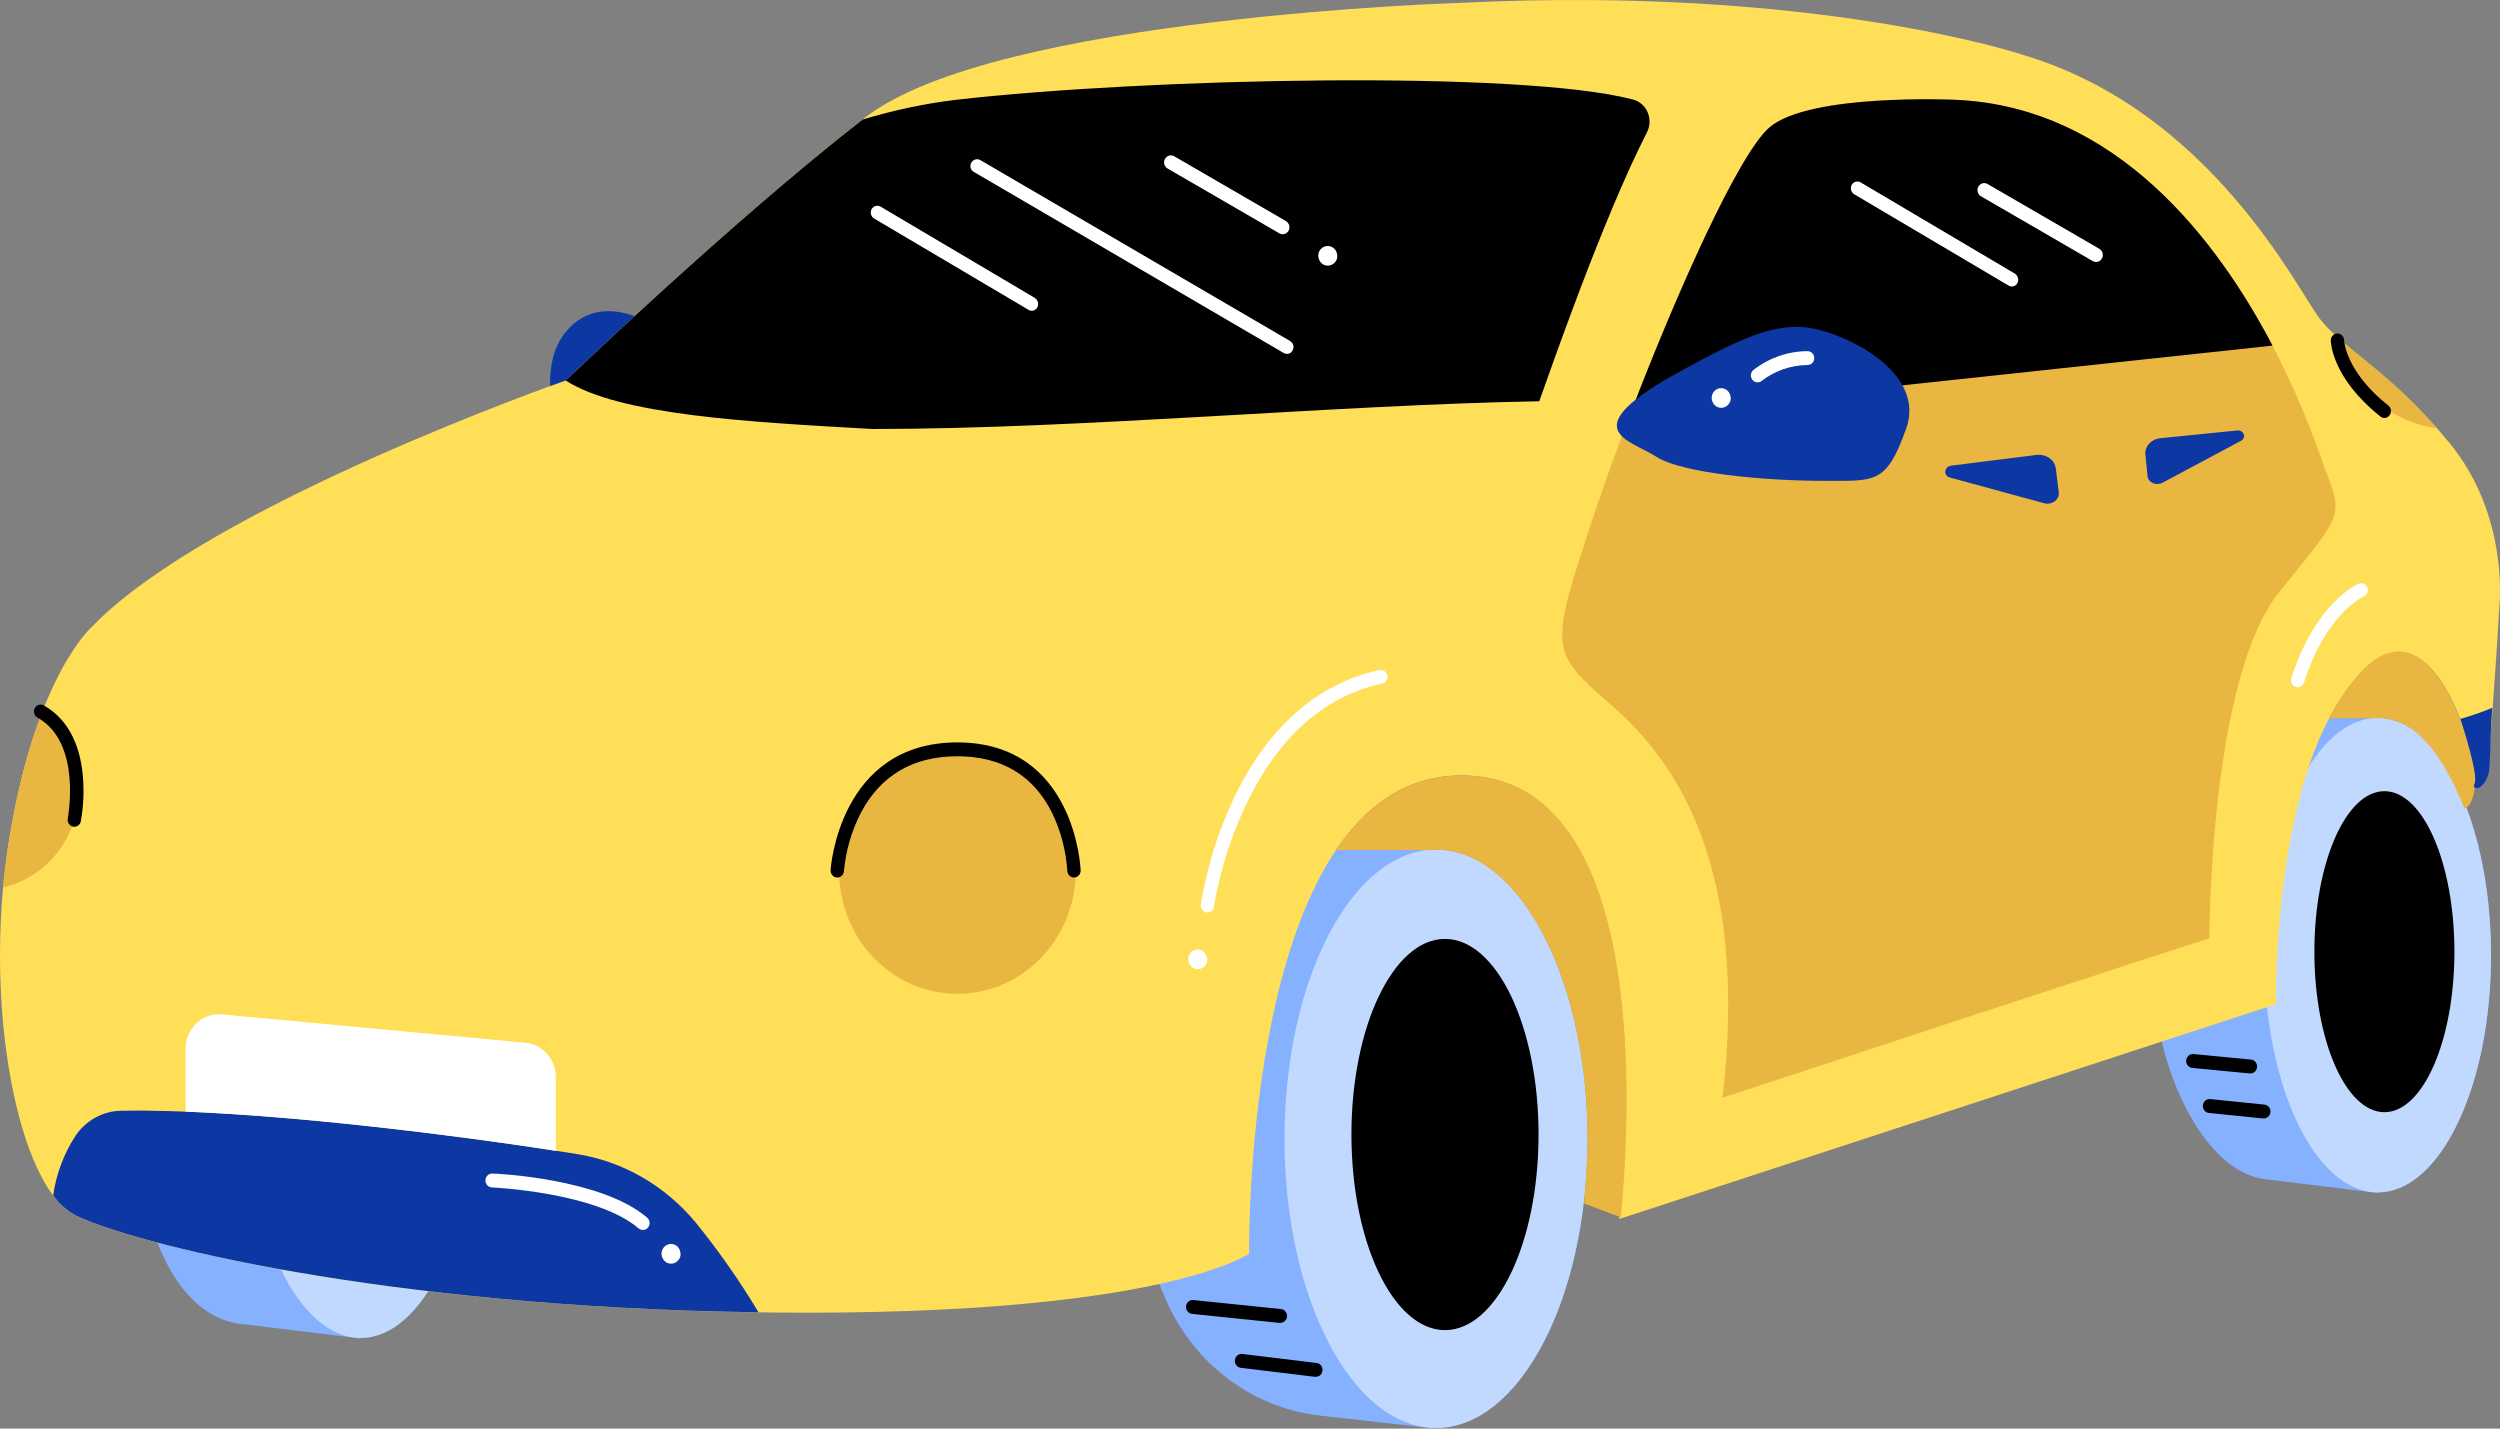
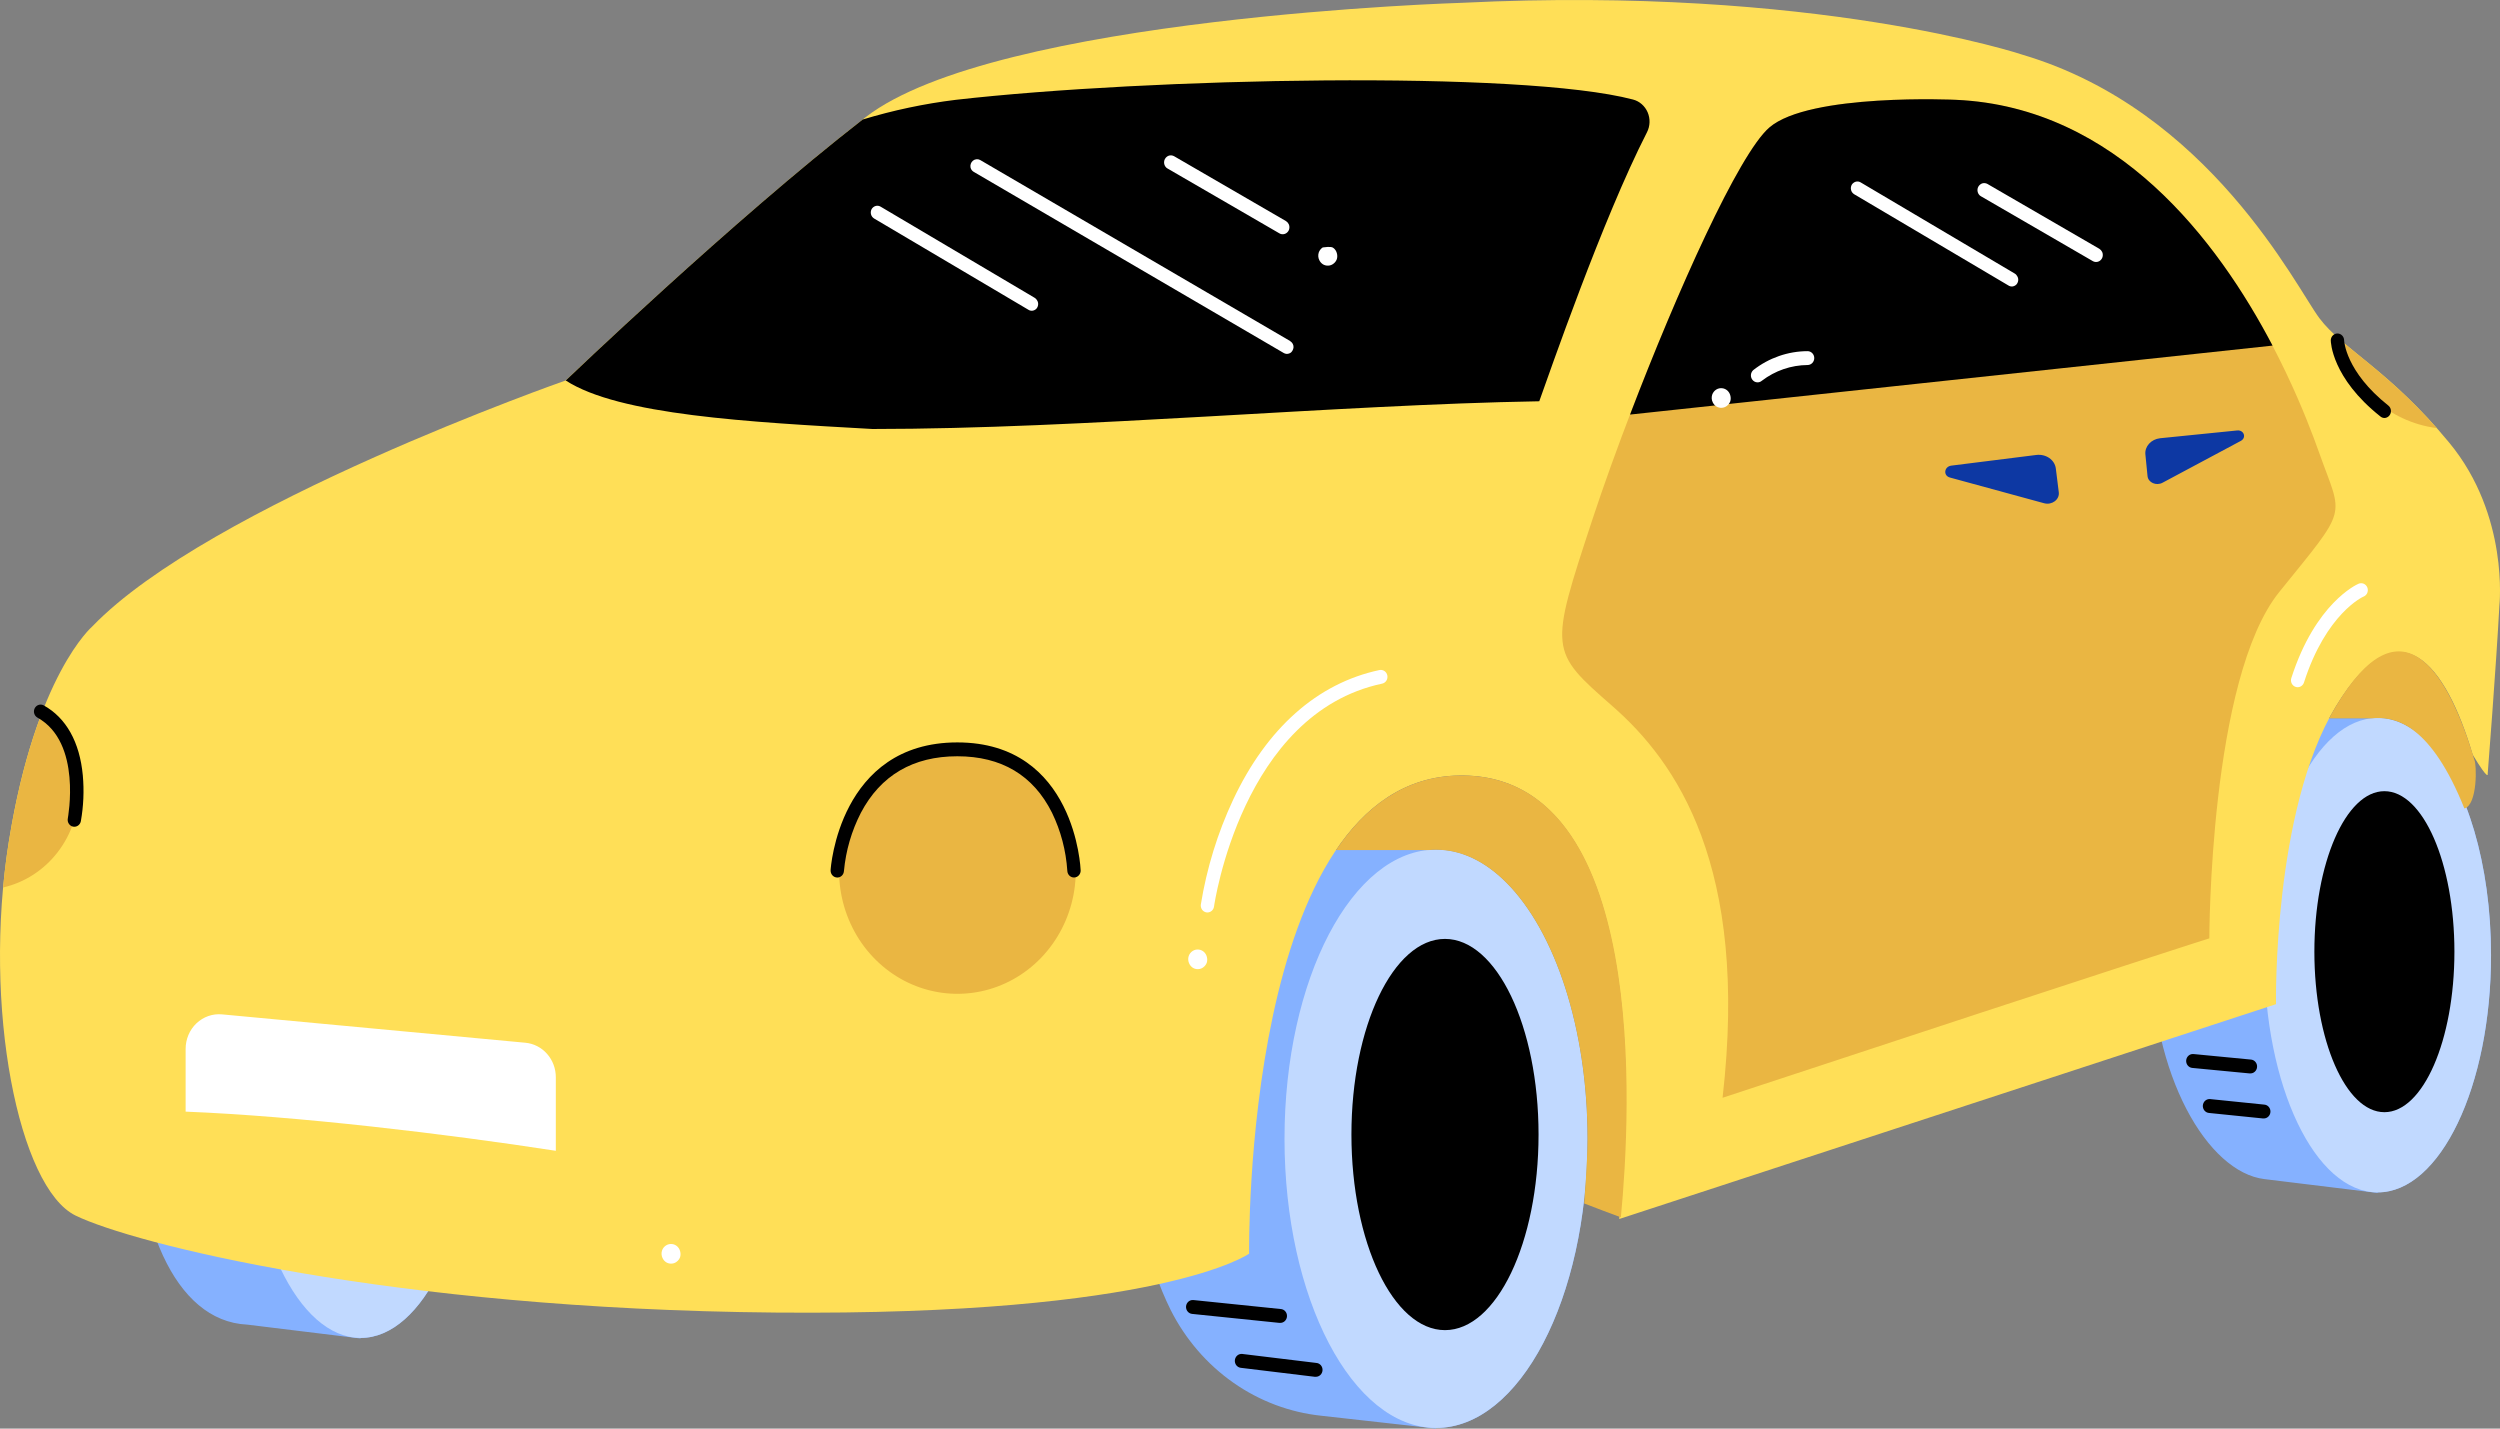
<svg xmlns="http://www.w3.org/2000/svg" width="112" height="64" viewBox="0 0 112 64" fill="none">
  <rect x="0" y="0" width="112" height="64" fill="#808080" stroke="none" />
  <path d="M96.363 42.492C96.363 48.197 98.902 52.512 101.441 52.823L106.519 53.444V53.417C109.324 53.417 111.598 48.66 111.598 42.789C111.598 38.707 110.498 35.163 108.887 33.383C108.18 32.607 107.374 32.16 106.519 32.16C106.434 32.16 106.35 32.164 106.265 32.174H101.69C101.608 32.164 101.524 32.16 101.441 32.16C98.636 32.163 96.363 36.787 96.363 42.492ZM11.076 38.683C11.16 38.683 11.243 38.687 11.326 38.697H15.901C15.985 38.687 16.07 38.683 16.155 38.683C17.009 38.683 17.816 39.125 18.522 39.906C20.134 41.686 21.233 45.23 21.233 49.312C21.233 55.182 18.96 59.94 16.155 59.94V59.964L11.076 59.343C7.79 59.188 5.998 54.717 5.998 49.012C5.998 43.307 8.271 38.683 11.076 38.683ZM57.546 38.062C57.658 38.062 57.769 38.062 57.879 38.079H63.994C64.106 38.068 64.22 38.062 64.333 38.062C65.476 38.062 66.553 38.6 67.497 39.552C69.652 41.725 71.12 46.042 71.12 51.017C71.12 58.172 68.082 63.972 64.333 63.972V64L59.192 63.425C57.78 63.276 56.425 62.766 55.249 61.941C54.073 61.116 53.111 60.001 52.45 58.695C51.404 56.583 50.761 53.84 50.761 50.653C50.759 43.698 53.794 38.062 57.546 38.062Z" fill="#85B1FF" />
  <path d="M11.076 49.311C11.076 55.182 13.35 59.94 16.155 59.94C18.96 59.94 21.233 55.182 21.233 49.311C21.233 45.23 20.134 41.686 18.522 39.906C17.816 39.13 17.009 38.682 16.155 38.682C13.35 38.682 11.076 43.442 11.076 49.311ZM106.519 32.163C107.374 32.163 108.18 32.605 108.887 33.386C110.498 35.166 111.598 38.71 111.598 42.791C111.598 48.663 109.324 53.42 106.519 53.42C103.714 53.42 101.441 48.663 101.441 42.791C101.441 36.92 103.714 32.163 106.519 32.163ZM64.333 38.062C65.476 38.062 66.553 38.6 67.497 39.552C69.652 41.725 71.12 46.042 71.12 51.017C71.12 58.172 68.082 63.972 64.333 63.972C60.584 63.972 57.546 58.172 57.546 51.017C57.546 43.863 60.584 38.062 64.333 38.062Z" fill="#C1D9FF" />
  <path d="M103.684 42.636C103.684 46.607 105.088 49.826 106.821 49.826C108.554 49.826 109.958 46.607 109.958 42.636C109.958 38.665 108.554 35.445 106.821 35.445C105.088 35.445 103.684 38.669 103.684 42.636ZM64.735 42.063C67.05 42.063 68.927 45.986 68.927 50.826C68.927 55.666 67.05 59.59 64.735 59.59C62.42 59.59 60.544 55.666 60.544 50.826C60.544 45.986 62.42 42.063 64.735 42.063Z" fill="black" />
  <path d="M101.965 44.987C101.965 44.987 101.815 36.294 104.653 31.637C107.491 26.98 109.582 29.774 110.777 33.81C111.524 35.052 111.449 34.664 111.449 34.664C111.449 34.664 111.823 29.93 111.972 27.135C111.972 27.135 112.42 23.099 109.732 19.839C107.043 16.579 104.952 15.648 103.906 14.251C102.861 12.854 98.977 4.937 90.613 2.453C90.613 2.453 81.353 -0.652 65.52 0.125C65.52 0.125 44.609 0.746 38.784 5.247C32.959 9.749 25.341 17.045 25.341 17.045C25.341 17.045 9.36 22.634 4.132 28.067C4.132 28.067 1.593 30.24 0.398 37.691C-0.797 45.142 0.846 53.215 3.385 54.457C5.924 55.698 17.425 58.648 34.751 58.803C52.077 58.958 55.961 56.164 55.961 56.164C55.961 56.164 55.662 34.897 65.371 34.742C75.079 34.587 72.54 54.612 72.54 54.612L101.965 44.987Z" fill="#FFDF57" />
  <path d="M87.626 4.473C87.626 4.473 81.055 4.162 79.262 5.714C77.47 7.267 73.288 17.357 71.346 23.256C69.404 29.155 69.404 29.155 72.242 31.639C75.08 34.122 78.366 38.779 77.171 49.18C95.991 42.971 98.978 42.039 98.978 42.039C98.978 42.039 98.978 30.397 102.115 26.516C105.251 22.635 104.953 23.256 103.907 20.306C102.862 17.357 98.082 4.938 87.626 4.473ZM104.346 32.182C104.445 31.996 104.549 31.814 104.654 31.639C107.566 26.749 109.658 30.009 110.852 34.045C110.957 34.219 111.002 36.063 110.404 36.218C108.911 32.492 107.375 32.168 106.521 32.168C106.436 32.168 106.351 32.173 106.267 32.182H104.346ZM72.615 54.536C72.615 54.536 71.031 53.947 70.972 53.915C70.972 53.915 71.122 52.032 71.122 51.023C71.122 46.055 69.654 41.729 67.498 39.557C66.554 38.605 65.478 38.067 64.335 38.067C64.221 38.067 64.108 38.067 63.996 38.084H59.855C61.188 36.108 62.974 34.781 65.371 34.743C73.901 34.607 73.064 49.879 72.615 54.536ZM3.535 35.364C3.535 36.389 3.198 37.383 2.581 38.182C1.964 38.981 1.103 39.537 0.14 39.759C0.203 39.068 0.289 38.377 0.398 37.693C0.8 35.187 1.354 33.281 1.911 31.851C2.419 32.273 2.828 32.807 3.109 33.415C3.39 34.023 3.536 34.69 3.535 35.364ZM42.892 33.501C43.941 33.501 44.966 33.825 45.838 34.43C46.71 35.036 47.39 35.896 47.791 36.903C48.192 37.91 48.297 39.018 48.093 40.087C47.888 41.156 47.383 42.138 46.642 42.909C45.9 43.68 44.955 44.205 43.927 44.417C42.898 44.63 41.832 44.521 40.863 44.104C39.894 43.687 39.066 42.98 38.483 42.074C37.901 41.168 37.59 40.102 37.59 39.012C37.59 37.551 38.148 36.149 39.143 35.115C40.137 34.082 41.486 33.501 42.892 33.501ZM109.166 19.178C108.105 19.043 107.108 18.579 106.305 17.845C105.502 17.111 104.931 16.142 104.667 15.066C105.72 16.027 107.277 17.042 109.166 19.178Z" fill="#EAB642" />
  <path d="M87.629 4.472C87.629 4.472 81.057 4.162 79.265 5.714C77.894 6.901 75.121 13.089 73.026 18.573L101.81 15.483C99.363 10.816 94.849 4.793 87.629 4.472ZM38.651 5.354C40.015 4.94 41.409 4.645 42.82 4.472C51.459 3.489 68.148 3.142 73.156 4.458C73.3 4.495 73.435 4.566 73.549 4.666C73.663 4.765 73.754 4.891 73.815 5.032C73.875 5.173 73.904 5.327 73.899 5.482C73.894 5.637 73.855 5.788 73.785 5.925C71.788 9.828 69.407 16.736 68.959 17.977C59.847 18.133 48.496 19.219 39.086 19.219C33.56 18.909 27.734 18.598 25.345 17.046C25.345 17.046 32.844 9.862 38.651 5.354Z" fill="black" />
-   <path d="M111.385 34.976V35.049C111.385 35.049 111.401 35.047 111.385 34.976ZM111.51 34.532C111.479 34.853 111.155 35.437 110.856 35.282C110.707 34.971 111.304 35.592 110.229 32.205C110.713 32.069 111.19 31.904 111.655 31.71C111.549 33.05 111.585 33.781 111.51 34.532ZM2.383 53.551C2.519 52.594 2.861 51.681 3.385 50.88C3.614 50.542 3.917 50.264 4.269 50.07C4.62 49.876 5.011 49.77 5.409 49.762C10.817 49.66 19.867 50.742 25.863 51.704C27.928 52.038 29.81 53.127 31.172 54.775C32.2 56.042 33.139 57.384 33.982 58.791C17.087 58.556 5.891 55.677 3.389 54.453C2.99 54.239 2.646 53.93 2.383 53.551Z" fill="#0D38A3" />
  <path d="M8.316 49.801V46.996C8.315 46.78 8.358 46.566 8.441 46.367C8.525 46.169 8.647 45.991 8.801 45.845C8.955 45.699 9.136 45.588 9.333 45.519C9.531 45.45 9.74 45.424 9.947 45.444L23.539 46.715C23.912 46.75 24.259 46.928 24.511 47.216C24.764 47.503 24.903 47.879 24.901 48.268V51.556C19.956 50.792 13.353 50.003 8.316 49.801Z" fill="white" />
  <path d="M96.113 20.355L96.209 21.327C96.237 21.62 96.599 21.779 96.884 21.625L100.392 19.75C100.654 19.605 100.527 19.258 100.23 19.284L96.772 19.633C96.369 19.678 96.079 20 96.113 20.355ZM92.101 20.989L92.234 22.057C92.273 22.38 91.927 22.639 91.58 22.546L87.359 21.394C87.045 21.311 87.095 20.902 87.419 20.86L91.22 20.383C91.659 20.327 92.052 20.599 92.101 20.989Z" fill="#0D38A3" />
-   <path d="M28.427 14.161C27.479 13.824 26.275 13.745 25.349 14.867C24.805 15.525 24.622 16.398 24.645 17.293C25.093 17.129 25.349 17.04 25.349 17.04C25.349 17.04 26.578 15.862 28.427 14.161ZM75.385 16.575C77.993 15.159 79.568 14.401 81.211 14.712C82.854 15.022 86.289 16.73 85.393 19.213C84.497 21.697 84.049 21.542 81.659 21.542C79.269 21.542 75.385 21.232 74.191 20.455C72.996 19.679 70.382 19.291 75.385 16.575Z" fill="#0D38A3" />
  <path d="M57.81 15.285L43.908 7.166C43.858 7.139 43.801 7.128 43.744 7.134C43.688 7.139 43.633 7.162 43.589 7.198C43.544 7.234 43.51 7.283 43.491 7.339C43.472 7.395 43.468 7.455 43.481 7.513C43.502 7.592 43.553 7.658 43.622 7.699L57.512 15.815C57.546 15.834 57.582 15.847 57.62 15.852C57.658 15.857 57.698 15.853 57.735 15.842C57.772 15.832 57.807 15.814 57.838 15.79C57.903 15.729 57.943 15.645 57.95 15.555C57.952 15.5 57.939 15.446 57.912 15.398C57.886 15.351 57.847 15.311 57.801 15.285H57.81Z" fill="white" />
  <path d="M46.471 13.471C46.504 13.529 46.517 13.597 46.506 13.664C46.497 13.731 46.467 13.793 46.42 13.841C46.371 13.886 46.31 13.914 46.245 13.921C46.179 13.926 46.114 13.908 46.06 13.87L39.158 9.788C39.124 9.766 39.095 9.739 39.071 9.707C39.048 9.676 39.031 9.641 39.022 9.603C39.011 9.564 39.008 9.523 39.013 9.483C39.017 9.443 39.03 9.404 39.049 9.368C39.068 9.334 39.094 9.305 39.125 9.281C39.187 9.232 39.264 9.21 39.341 9.219C39.379 9.225 39.416 9.237 39.449 9.257L46.351 13.341C46.402 13.371 46.444 13.416 46.471 13.471Z" fill="white" />
  <path d="M57.734 10.04C57.763 10.1 57.773 10.168 57.761 10.235C57.752 10.301 57.72 10.363 57.672 10.408C57.625 10.455 57.565 10.484 57.5 10.492C57.436 10.5 57.371 10.487 57.315 10.453L52.305 7.549C52.27 7.53 52.239 7.503 52.215 7.47C52.191 7.438 52.173 7.401 52.162 7.361C52.151 7.322 52.148 7.281 52.153 7.24C52.157 7.198 52.169 7.158 52.189 7.122C52.209 7.086 52.235 7.055 52.266 7.029C52.297 7.003 52.333 6.983 52.371 6.971C52.409 6.961 52.449 6.957 52.489 6.962C52.528 6.967 52.566 6.98 52.601 6.999L57.611 9.904C57.663 9.936 57.706 9.984 57.734 10.04Z" fill="white" />
  <path d="M90.378 12.384C90.411 12.442 90.424 12.51 90.414 12.577C90.404 12.644 90.374 12.706 90.327 12.754C90.278 12.799 90.217 12.827 90.152 12.835C90.087 12.839 90.022 12.821 89.967 12.783L83.065 8.701C83.032 8.679 83.002 8.652 82.978 8.62C82.955 8.589 82.938 8.554 82.929 8.516C82.919 8.477 82.915 8.436 82.92 8.396C82.925 8.356 82.937 8.317 82.956 8.281C82.975 8.247 83.001 8.218 83.032 8.195C83.094 8.145 83.171 8.123 83.249 8.132C83.286 8.138 83.323 8.15 83.356 8.17L90.258 12.254C90.31 12.284 90.351 12.33 90.378 12.384Z" fill="white" />
  <path d="M94.174 11.283C94.203 11.343 94.212 11.411 94.201 11.477C94.191 11.544 94.159 11.605 94.111 11.651C94.064 11.698 94.004 11.727 93.939 11.735C93.875 11.743 93.81 11.729 93.754 11.696L88.745 8.792C88.709 8.773 88.678 8.746 88.655 8.712C88.63 8.68 88.612 8.643 88.602 8.604C88.591 8.565 88.588 8.523 88.592 8.483C88.596 8.441 88.608 8.401 88.628 8.365C88.648 8.329 88.674 8.297 88.706 8.272C88.737 8.245 88.772 8.226 88.81 8.214C88.849 8.203 88.889 8.2 88.928 8.205C88.968 8.21 89.005 8.223 89.04 8.242L94.05 11.146C94.103 11.179 94.146 11.226 94.174 11.283Z" fill="white" />
-   <path d="M59.079 11.316C59.112 11.22 59.175 11.138 59.259 11.085C59.343 11.032 59.442 11.01 59.539 11.024C59.622 11.035 59.7 11.072 59.763 11.13C59.826 11.187 59.871 11.263 59.892 11.347C59.916 11.431 59.916 11.521 59.892 11.605C59.863 11.688 59.811 11.76 59.742 11.811C59.676 11.865 59.595 11.896 59.511 11.9C59.428 11.906 59.345 11.886 59.272 11.844C59.2 11.799 59.142 11.733 59.105 11.655C59.079 11.603 59.063 11.546 59.059 11.488C59.055 11.43 59.062 11.371 59.079 11.316Z" fill="white" />
+   <path d="M59.079 11.316C59.112 11.22 59.175 11.138 59.259 11.085C59.622 11.035 59.7 11.072 59.763 11.13C59.826 11.187 59.871 11.263 59.892 11.347C59.916 11.431 59.916 11.521 59.892 11.605C59.863 11.688 59.811 11.76 59.742 11.811C59.676 11.865 59.595 11.896 59.511 11.9C59.428 11.906 59.345 11.886 59.272 11.844C59.2 11.799 59.142 11.733 59.105 11.655C59.079 11.603 59.063 11.546 59.059 11.488C59.055 11.43 59.062 11.371 59.079 11.316Z" fill="white" />
  <path d="M53.253 42.834C53.286 42.737 53.349 42.656 53.433 42.602C53.517 42.549 53.616 42.528 53.713 42.542C53.796 42.553 53.874 42.59 53.937 42.647C54 42.705 54.045 42.78 54.066 42.865C54.09 42.949 54.09 43.038 54.066 43.122C54.037 43.205 53.985 43.277 53.916 43.329C53.85 43.383 53.769 43.413 53.685 43.417C53.602 43.423 53.519 43.404 53.446 43.361C53.374 43.316 53.316 43.251 53.279 43.172C53.253 43.12 53.237 43.064 53.233 43.005C53.228 42.947 53.235 42.889 53.253 42.834Z" fill="white" />
  <path d="M29.658 56.026C29.69 55.93 29.754 55.848 29.838 55.795C29.922 55.742 30.021 55.72 30.118 55.734C30.201 55.745 30.279 55.782 30.342 55.84C30.404 55.897 30.449 55.973 30.47 56.057C30.494 56.141 30.494 56.231 30.47 56.315C30.442 56.398 30.39 56.469 30.321 56.521C30.255 56.575 30.174 56.606 30.09 56.61C30.006 56.616 29.923 56.596 29.851 56.554C29.778 56.509 29.72 56.443 29.683 56.364C29.657 56.313 29.642 56.256 29.638 56.198C29.633 56.14 29.64 56.081 29.658 56.026Z" fill="white" />
  <path d="M76.705 17.686C76.738 17.589 76.801 17.508 76.885 17.454C76.969 17.401 77.068 17.38 77.165 17.394C77.248 17.405 77.326 17.442 77.389 17.499C77.452 17.557 77.497 17.633 77.518 17.717C77.542 17.801 77.542 17.89 77.518 17.974C77.489 18.057 77.437 18.129 77.368 18.181C77.302 18.235 77.221 18.265 77.137 18.269C77.054 18.275 76.971 18.256 76.898 18.213C76.826 18.168 76.768 18.103 76.731 18.024C76.705 17.972 76.689 17.916 76.685 17.858C76.681 17.799 76.688 17.741 76.705 17.686Z" fill="white" />
  <path d="M78.51 17.017C78.484 16.986 78.466 16.95 78.454 16.911C78.442 16.872 78.438 16.831 78.442 16.79C78.445 16.749 78.457 16.71 78.475 16.674C78.493 16.638 78.518 16.606 78.548 16.579C79.249 16.031 80.103 15.734 80.98 15.732C81.059 15.732 81.135 15.765 81.191 15.823C81.247 15.881 81.279 15.96 81.279 16.042C81.279 16.125 81.247 16.204 81.191 16.262C81.135 16.32 81.059 16.353 80.98 16.353C80.243 16.358 79.525 16.604 78.931 17.058C78.901 17.084 78.866 17.104 78.828 17.116C78.791 17.128 78.751 17.132 78.712 17.128C78.673 17.125 78.635 17.113 78.6 17.094C78.566 17.075 78.535 17.049 78.51 17.017Z" fill="white" />
-   <path d="M28.607 55.031C26.729 53.414 22.075 53.198 22.035 53.196C21.956 53.193 21.881 53.157 21.827 53.097C21.773 53.036 21.745 52.956 21.748 52.873C21.751 52.791 21.786 52.714 21.844 52.658C21.902 52.602 21.98 52.572 22.059 52.575C22.259 52.575 26.961 52.8 28.994 54.552C29.055 54.604 29.094 54.68 29.101 54.762C29.109 54.844 29.085 54.926 29.034 54.989C28.984 55.053 28.911 55.093 28.832 55.101C28.753 55.109 28.674 55.084 28.613 55.031H28.607Z" fill="white" />
  <path d="M54.051 40.876C53.973 40.864 53.902 40.821 53.854 40.755C53.807 40.689 53.786 40.606 53.797 40.525C54.061 38.897 54.548 37.316 55.243 35.832C56.752 32.62 59.019 30.61 61.8 30.018C61.839 30.01 61.878 30.01 61.917 30.018C61.955 30.026 61.992 30.041 62.025 30.064C62.057 30.086 62.086 30.115 62.108 30.149C62.13 30.183 62.145 30.221 62.153 30.261C62.16 30.301 62.161 30.342 62.153 30.382C62.146 30.422 62.131 30.46 62.109 30.494C62.087 30.528 62.06 30.557 62.027 30.58C61.995 30.603 61.958 30.619 61.92 30.627C55.634 31.962 54.401 40.525 54.389 40.61C54.379 40.685 54.343 40.754 54.288 40.803C54.233 40.852 54.163 40.879 54.09 40.879L54.051 40.876Z" fill="white" />
  <path d="M102.84 30.771C102.803 30.759 102.768 30.738 102.739 30.712C102.709 30.685 102.685 30.652 102.667 30.616C102.649 30.579 102.639 30.54 102.636 30.499C102.633 30.458 102.638 30.418 102.651 30.379C103.727 27.024 105.58 26.187 105.657 26.155C105.694 26.138 105.733 26.128 105.773 26.128C105.813 26.127 105.852 26.134 105.89 26.149C105.927 26.164 105.961 26.187 105.989 26.216C106.018 26.245 106.04 26.28 106.056 26.318C106.071 26.357 106.079 26.398 106.079 26.439C106.078 26.481 106.07 26.522 106.055 26.56C106.039 26.598 106.016 26.633 105.987 26.661C105.959 26.69 105.925 26.713 105.887 26.728C105.871 26.728 104.208 27.485 103.218 30.576C103.193 30.654 103.139 30.718 103.068 30.755C102.997 30.792 102.915 30.798 102.84 30.771Z" fill="white" />
  <path d="M106.816 18.726C106.879 18.726 106.94 18.706 106.99 18.668C107.041 18.63 107.079 18.576 107.099 18.515C107.119 18.453 107.12 18.387 107.102 18.325C107.083 18.263 107.047 18.208 106.997 18.169C105.076 16.644 105.017 15.264 105.017 15.25C105.017 15.168 104.985 15.089 104.929 15.031C104.873 14.973 104.797 14.94 104.718 14.94C104.639 14.94 104.563 14.973 104.507 15.031C104.451 15.089 104.419 15.168 104.419 15.25C104.419 15.317 104.461 16.927 106.636 18.653C106.687 18.698 106.75 18.723 106.816 18.726Z" fill="black" />
  <path d="M37.493 39.312C37.454 39.31 37.416 39.3 37.38 39.282C37.345 39.265 37.313 39.24 37.287 39.209C37.261 39.179 37.24 39.144 37.228 39.105C37.215 39.066 37.209 39.026 37.211 38.985C37.211 38.927 37.588 33.26 42.887 33.26C48.186 33.26 48.413 38.937 48.413 38.994C48.416 39.076 48.386 39.156 48.332 39.215C48.278 39.275 48.203 39.31 48.124 39.312C48.045 39.315 47.968 39.285 47.91 39.229C47.853 39.172 47.819 39.095 47.816 39.013C47.757 38.106 47.524 37.221 47.13 36.41C46.292 34.731 44.865 33.881 42.887 33.881C40.91 33.881 39.452 34.733 38.566 36.416C38.151 37.224 37.893 38.109 37.809 39.02C37.804 39.1 37.771 39.175 37.716 39.229C37.66 39.284 37.586 39.314 37.51 39.314L37.493 39.312Z" fill="black" />
  <path d="M3.269 37.033C3.192 37.016 3.124 36.968 3.081 36.899C3.037 36.831 3.022 36.747 3.038 36.666C3.038 36.632 3.689 33.264 1.674 32.147C1.606 32.108 1.555 32.042 1.533 31.964C1.51 31.886 1.519 31.802 1.555 31.73C1.592 31.658 1.655 31.604 1.729 31.58C1.804 31.555 1.885 31.562 1.955 31.599C2.963 32.158 3.571 33.243 3.71 34.737C3.772 35.423 3.742 36.114 3.622 36.792C3.608 36.862 3.571 36.924 3.518 36.969C3.465 37.014 3.399 37.038 3.331 37.039C3.31 37.039 3.289 37.037 3.269 37.033Z" fill="black" />
  <path d="M58.899 61.68L55.586 61.278C55.547 61.273 55.509 61.26 55.475 61.24C55.44 61.221 55.41 61.194 55.385 61.162C55.361 61.129 55.342 61.093 55.332 61.053C55.321 61.014 55.318 60.972 55.322 60.932C55.327 60.891 55.339 60.851 55.358 60.816C55.377 60.78 55.403 60.748 55.434 60.722C55.465 60.697 55.5 60.678 55.538 60.667C55.576 60.656 55.616 60.652 55.655 60.657L58.968 61.059C59.047 61.064 59.121 61.101 59.174 61.162C59.227 61.224 59.254 61.305 59.249 61.387C59.245 61.469 59.209 61.547 59.15 61.602C59.091 61.656 59.013 61.685 58.934 61.68H58.899Z" fill="black" />
  <path d="M57.314 59.265L53.405 58.863C53.366 58.859 53.328 58.847 53.293 58.827C53.258 58.808 53.227 58.782 53.202 58.75C53.177 58.719 53.158 58.682 53.147 58.643C53.136 58.604 53.132 58.563 53.135 58.522C53.139 58.481 53.151 58.441 53.169 58.405C53.188 58.369 53.213 58.337 53.243 58.311C53.274 58.285 53.309 58.266 53.347 58.254C53.384 58.242 53.424 58.238 53.463 58.242L57.373 58.644C57.453 58.648 57.527 58.684 57.58 58.746C57.634 58.807 57.661 58.887 57.657 58.97C57.653 59.052 57.618 59.129 57.559 59.185C57.501 59.24 57.423 59.269 57.344 59.265H57.314Z" fill="black" />
  <path d="M100.778 48.089L98.212 47.843C98.133 47.835 98.06 47.795 98.009 47.731C97.958 47.668 97.934 47.586 97.941 47.503C97.948 47.421 97.987 47.345 98.048 47.292C98.109 47.239 98.188 47.214 98.267 47.221L100.832 47.468C100.871 47.47 100.91 47.48 100.945 47.497C100.981 47.515 101.013 47.539 101.039 47.569C101.066 47.599 101.086 47.635 101.1 47.673C101.113 47.711 101.119 47.752 101.117 47.793C101.116 47.834 101.106 47.874 101.089 47.91C101.073 47.947 101.049 47.981 101.02 48.008C100.991 48.036 100.957 48.057 100.921 48.071C100.884 48.085 100.844 48.091 100.805 48.089H100.778Z" fill="black" />
  <path d="M101.373 50.106L98.958 49.86C98.918 49.856 98.88 49.844 98.846 49.825C98.811 49.805 98.78 49.779 98.755 49.747C98.73 49.716 98.711 49.679 98.7 49.64C98.688 49.601 98.684 49.56 98.688 49.519C98.692 49.478 98.703 49.439 98.722 49.403C98.74 49.366 98.766 49.334 98.796 49.308C98.827 49.282 98.862 49.263 98.899 49.251C98.937 49.239 98.977 49.235 99.016 49.239L101.433 49.486C101.512 49.49 101.586 49.526 101.639 49.587C101.693 49.649 101.72 49.729 101.716 49.812C101.712 49.894 101.677 49.971 101.618 50.027C101.56 50.082 101.482 50.111 101.403 50.106H101.373Z" fill="black" />
</svg>